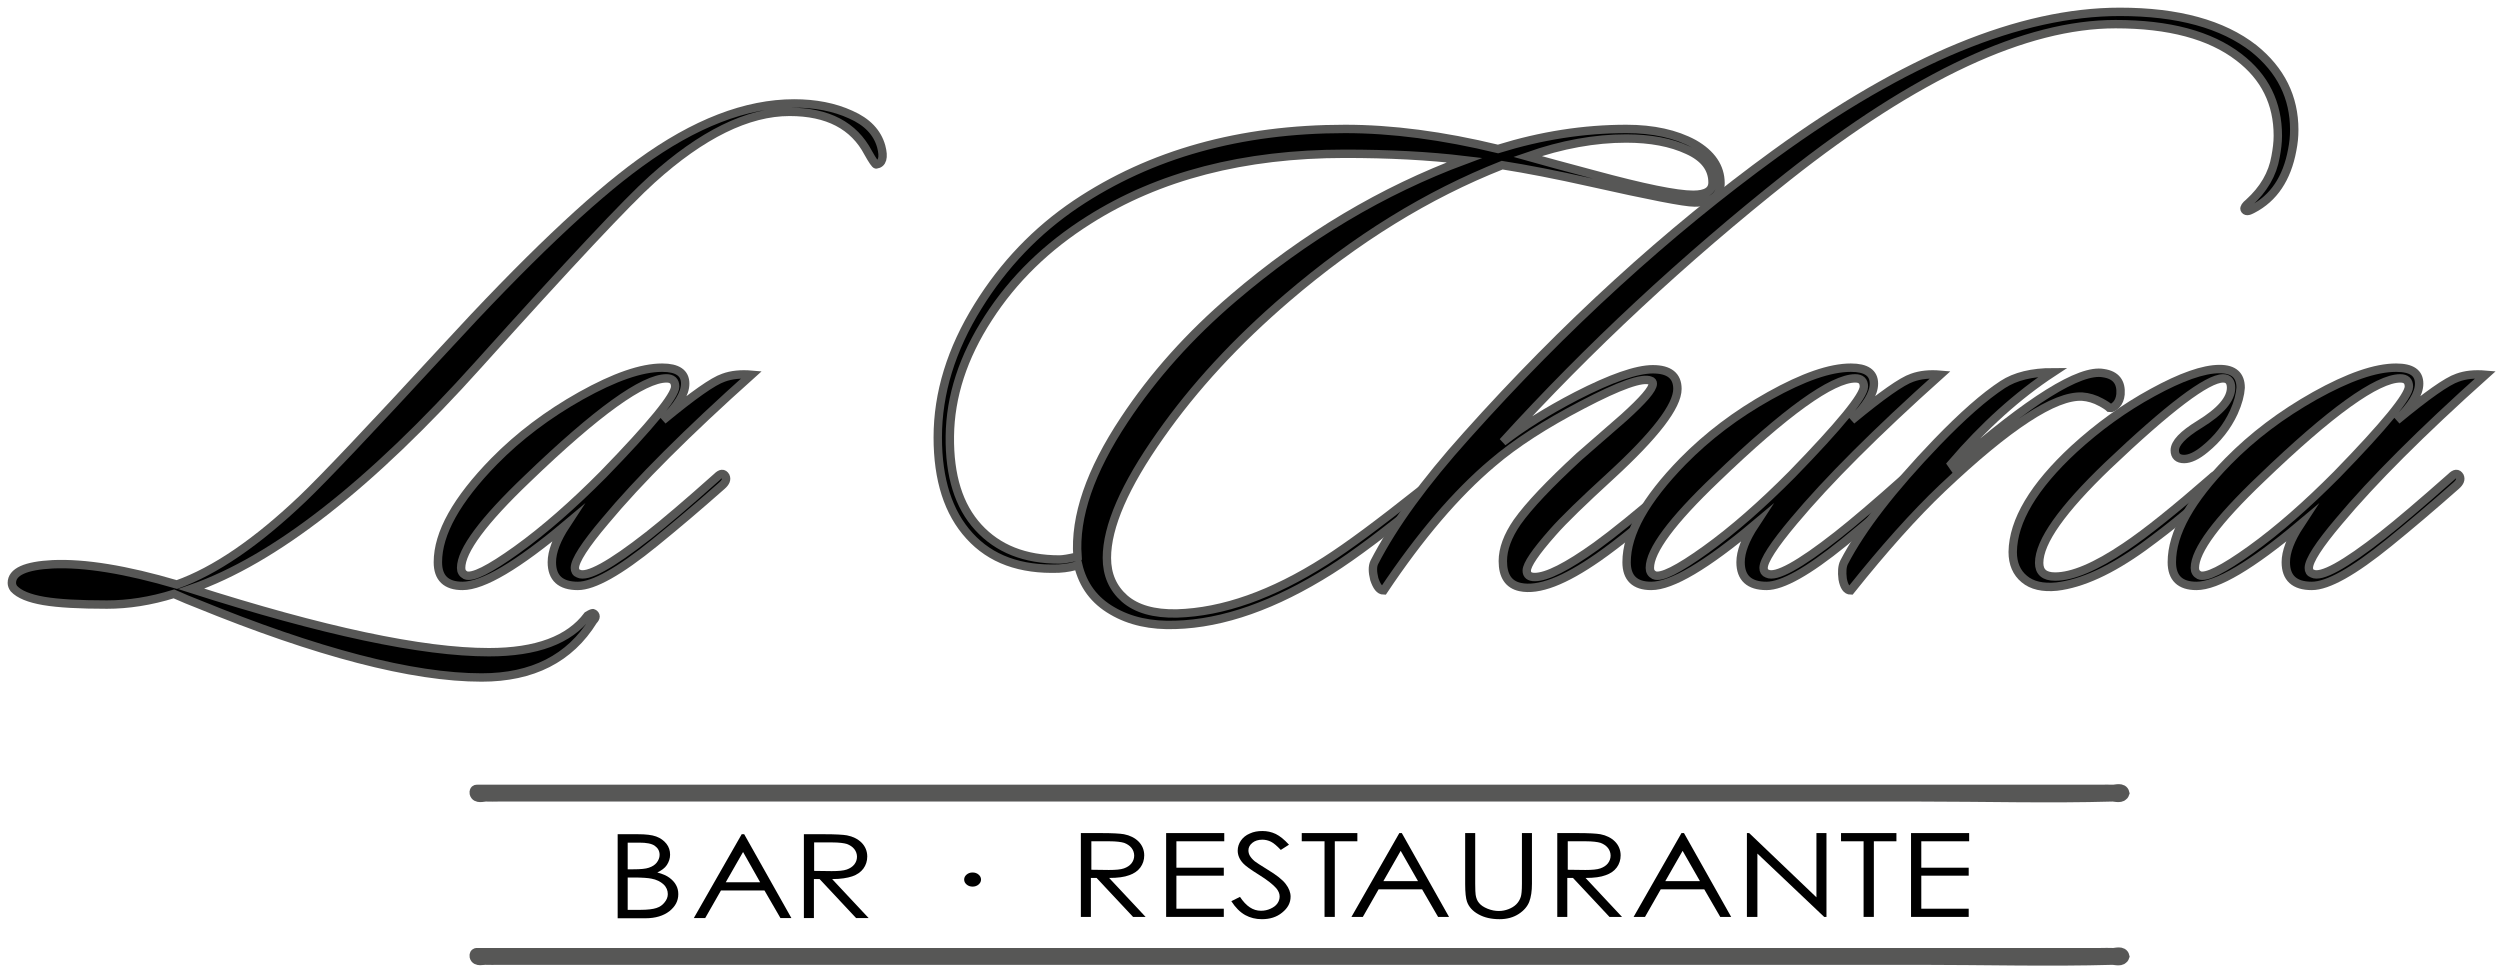
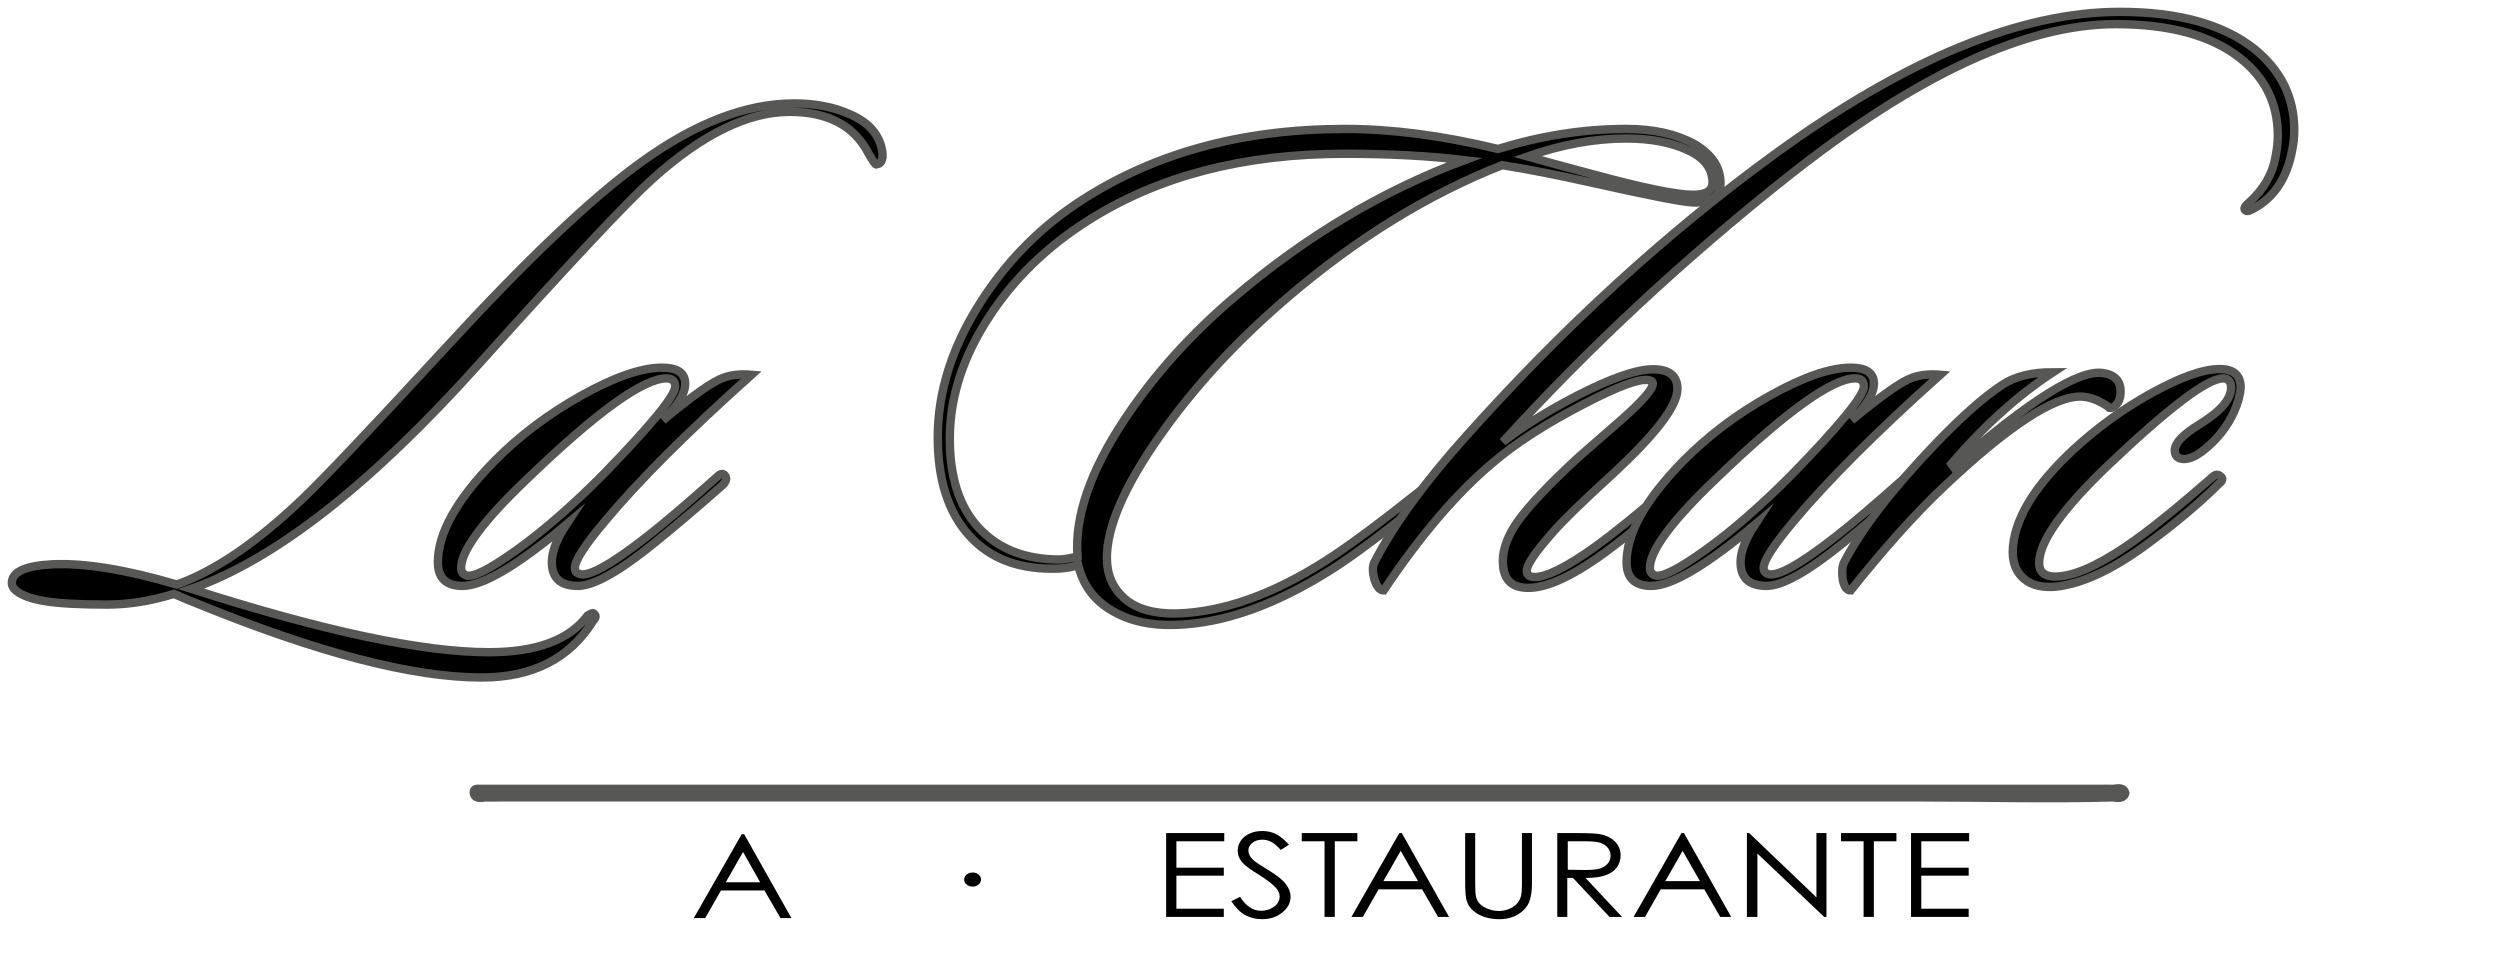
<svg xmlns="http://www.w3.org/2000/svg" width="211" height="82" viewBox="0 0 211 82" fill="none">
  <path d="M74.375 12.363C74.625 13.305 74.471 13.805 73.952 13.882C73.875 13.882 73.644 13.555 73.278 12.901C72.066 10.594 69.854 9.44 66.641 9.44C63.121 9.44 59.234 11.344 55.021 15.151C52.944 17.016 48.076 22.207 40.419 30.724C31.262 40.933 23.163 47.259 16.141 49.701C27.26 53.258 35.629 55.046 41.266 55.046C45.287 55.046 48.057 54.007 49.596 51.95C49.885 51.777 50.038 51.719 50.077 51.758C50.327 51.912 50.327 52.123 50.077 52.373C48.095 55.584 44.94 57.18 40.65 57.18C34.802 57.18 26.779 55.084 16.564 50.912C16.121 50.739 15.486 50.489 14.678 50.124C12.697 50.739 10.812 51.027 9.022 51.027C6.714 51.027 4.944 50.931 3.693 50.72C2.462 50.508 1.616 50.162 1.173 49.681C1.058 49.528 1 49.355 1 49.201C1 48.259 2.154 47.74 4.463 47.624C7.137 47.509 10.619 48.066 14.928 49.335C18.122 48.201 21.681 45.779 25.587 42.048C27.28 40.434 31.262 36.242 37.514 29.455C44.363 21.995 49.865 16.766 54.002 13.766C58.619 10.402 62.967 8.729 67.026 8.729C68.815 8.729 70.412 9.037 71.797 9.671C73.201 10.286 74.048 11.19 74.375 12.363Z" fill="black" stroke="#575756" stroke-width="0.709" stroke-miterlimit="10" />
  <path d="M63.429 31.628C58.042 36.454 53.906 40.568 51.078 43.971C49.366 45.99 48.519 47.317 48.519 47.932C48.519 48.182 48.615 48.336 48.827 48.413C49.558 48.778 51.52 47.701 54.733 45.182C56.08 44.125 58.004 42.491 60.505 40.261C60.832 39.934 61.063 39.914 61.236 40.203C61.351 40.453 61.255 40.703 60.928 40.991C58.908 42.779 57.023 44.375 55.272 45.798C52.271 48.239 50.097 49.451 48.769 49.451C47.307 49.451 46.576 48.778 46.576 47.451C46.576 46.567 46.98 45.509 47.788 44.279C43.69 47.72 40.766 49.451 39.035 49.451C37.65 49.451 36.957 48.778 36.957 47.451C36.957 45.009 38.535 42.183 41.709 38.934C43.787 36.819 46.23 34.973 49.039 33.397C51.867 31.82 54.137 31.032 55.888 31.032C57.176 31.032 57.831 31.474 57.831 32.378C57.831 33.224 57.196 34.262 55.945 35.473C58.504 33.358 60.197 32.166 61.063 31.878C61.736 31.628 62.544 31.551 63.429 31.628ZM56.253 31.935C54.31 31.935 50.385 34.742 44.518 40.395C40.785 43.952 38.919 46.471 38.919 47.932C38.919 48.22 39.035 48.413 39.285 48.547C39.862 48.797 41.305 48.066 43.633 46.394C45.961 44.721 48.385 42.587 50.905 40.049C54.964 35.877 56.984 33.397 56.984 32.628C56.984 32.166 56.734 31.935 56.253 31.935Z" fill="black" stroke="#575756" stroke-width="0.709" stroke-miterlimit="10" />
  <path d="M145.211 15.458C145.211 16.554 144.48 17.093 143.018 17.093C142.171 17.093 139.247 16.516 134.264 15.401C131.34 14.747 128.858 14.266 126.781 13.939C120.49 16.42 114.449 20.15 108.639 25.129C104.329 28.821 100.77 32.685 97.923 36.742C94.922 40.991 93.421 44.452 93.421 47.086C93.421 48.509 93.921 49.643 94.922 50.527C95.922 51.393 97.384 51.816 99.328 51.777C103.214 51.662 107.408 50.181 111.871 47.336C113.775 46.125 116.411 44.163 119.778 41.491C120.336 41.049 120.682 40.895 120.817 41.01C121.067 41.26 120.874 41.645 120.259 42.164C116.931 44.875 114.276 46.874 112.294 48.124C107.6 51.085 103.233 52.623 99.212 52.739C97.154 52.815 95.364 52.431 93.864 51.546C92.363 50.681 91.401 49.393 90.997 47.682C90.593 47.836 90.035 47.951 89.362 47.989C86.111 48.105 83.61 47.201 81.821 45.221C80.031 43.26 79.147 40.491 79.147 36.915C79.147 33.185 80.281 29.494 82.552 25.841C84.706 22.361 87.457 19.477 90.824 17.208C97.115 12.997 104.676 10.882 113.525 10.882C117.469 10.882 121.759 11.44 126.434 12.574C130.09 11.44 133.687 10.882 137.265 10.882C139.536 10.882 141.44 11.305 142.96 12.132C144.441 12.978 145.211 14.093 145.211 15.458ZM123.606 13.516C120.567 13.151 117.2 12.978 113.506 12.978C104.984 12.978 97.788 14.843 91.901 18.573C88.362 20.803 85.534 23.553 83.417 26.84C81.282 30.128 80.205 33.454 80.166 36.819C80.128 40.145 80.916 42.702 82.571 44.51C84.225 46.317 86.496 47.221 89.42 47.221C89.708 47.221 90.209 47.144 90.94 46.971C90.689 43.606 92.017 39.761 94.903 35.415C97.346 31.724 100.405 28.302 104.099 25.148C110.197 19.938 116.719 16.074 123.606 13.516ZM144.538 15.401C144.538 14.228 143.845 13.305 142.441 12.671C141.036 12.017 139.305 11.69 137.246 11.69C134.611 11.69 131.821 12.19 128.916 13.209C130.205 13.574 132.071 14.074 134.514 14.728C138.689 15.862 141.498 16.439 142.902 16.439C143.999 16.439 144.538 16.093 144.538 15.401Z" fill="black" stroke="#575756" stroke-width="0.709" stroke-miterlimit="10" />
  <path d="M193.461 12.671C193.019 15.055 191.903 16.727 190.114 17.65C189.748 17.862 189.517 17.862 189.44 17.65C189.402 17.535 189.517 17.343 189.806 17.112C191.056 15.977 191.807 14.689 192.057 13.228C192.172 12.613 192.249 12.036 192.249 11.459C192.249 8.71 191.153 6.499 188.959 4.826C186.535 2.961 183.053 2.038 178.552 2.038C170.972 2.038 161.737 6.326 150.868 14.92C142.114 21.861 134.092 29.321 126.839 37.3C128.493 36.011 130.571 34.704 133.053 33.416C135.977 31.916 138.132 31.166 139.498 31.166C140.883 31.166 141.575 31.724 141.575 32.82C141.575 34.281 139.69 36.723 135.919 40.184C133.611 42.298 131.976 43.875 131.052 44.932C129.59 46.586 128.859 47.663 128.859 48.163C128.859 48.528 129.09 48.701 129.532 48.701C130.552 48.701 132.264 47.836 134.707 46.086C136.169 45.029 138.19 43.394 140.787 41.164C141.152 40.837 141.422 40.78 141.575 40.972C141.729 41.26 141.652 41.529 141.325 41.818C138.767 44.087 136.612 45.836 134.881 47.047C132.033 49.028 129.859 49.874 128.301 49.547C127.32 49.335 126.839 48.605 126.839 47.355C126.839 46.336 127.243 45.24 128.051 44.067C129.032 42.683 130.764 40.856 133.284 38.53C134.534 37.434 135.804 36.338 137.054 35.242C138.67 33.781 139.498 32.839 139.498 32.378C139.498 32.262 139.44 32.166 139.305 32.128C138.613 31.839 136.708 32.512 133.553 34.166C130.417 35.8 127.878 37.434 125.973 39.069C122.895 41.664 119.836 45.259 116.777 49.835C116.45 49.835 116.2 49.508 115.988 48.874C115.835 48.259 115.835 47.797 115.988 47.47C117.643 44.26 120.24 40.703 123.78 36.761C132.052 27.513 140.729 19.592 149.829 12.978C160.814 4.999 170.51 1 178.917 1C183.823 1 187.594 2.038 190.229 4.095C192.499 5.922 193.634 8.21 193.634 10.959C193.634 11.536 193.577 12.094 193.461 12.671Z" fill="black" stroke="#575756" stroke-width="0.709" stroke-miterlimit="10" />
  <path d="M163.757 31.628C158.37 36.454 154.253 40.568 151.406 43.971C149.713 45.99 148.847 47.317 148.847 47.932C148.847 48.182 148.944 48.336 149.155 48.413C149.886 48.778 151.849 47.701 155.061 45.182C156.408 44.125 158.332 42.491 160.833 40.261C161.16 39.934 161.391 39.914 161.564 40.203C161.699 40.453 161.583 40.703 161.256 40.991C159.236 42.779 157.351 44.375 155.6 45.798C152.599 48.239 150.425 49.451 149.097 49.451C147.635 49.451 146.904 48.778 146.904 47.451C146.904 46.567 147.308 45.509 148.116 44.279C144.019 47.72 141.094 49.451 139.363 49.451C137.978 49.451 137.285 48.778 137.285 47.451C137.285 45.009 138.863 42.183 142.037 38.934C144.115 36.819 146.539 34.973 149.367 33.397C152.195 31.82 154.465 31.032 156.216 31.032C157.505 31.032 158.159 31.474 158.159 32.378C158.159 33.224 157.524 34.262 156.273 35.473C158.832 33.358 160.525 32.166 161.391 31.878C162.083 31.628 162.872 31.551 163.757 31.628ZM156.581 31.935C154.638 31.935 150.714 34.742 144.846 40.395C141.114 43.952 139.247 46.471 139.247 47.932C139.247 48.22 139.363 48.413 139.613 48.547C140.19 48.797 141.633 48.066 143.961 46.394C146.289 44.721 148.713 42.587 151.233 40.049C155.292 35.877 157.312 33.397 157.312 32.628C157.312 32.166 157.081 31.935 156.581 31.935Z" fill="black" stroke="#575756" stroke-width="0.709" stroke-miterlimit="10" />
  <path d="M178.972 33.281C178.934 33.647 178.819 33.935 178.607 34.166C178.395 34.377 178.222 34.473 178.049 34.435C177.934 34.319 177.683 34.146 177.318 33.954C176.798 33.666 176.26 33.512 175.74 33.474C173.432 33.358 169.488 35.934 163.928 41.203C161.581 43.433 159.003 46.317 156.194 49.835C155.867 49.835 155.636 49.508 155.521 48.874C155.444 48.259 155.482 47.797 155.636 47.47C157.137 44.586 159.753 41.203 163.486 37.319C165.64 35.089 167.468 33.474 169.026 32.455C170.084 31.762 171.508 31.416 173.278 31.416C170.315 33.358 167.449 35.934 164.698 39.145L164.871 39.395C171.316 33.762 175.548 31.128 177.53 31.493C178.588 31.647 179.049 32.262 178.972 33.281Z" fill="black" stroke="#575756" stroke-width="0.709" stroke-miterlimit="10" />
  <path d="M188.534 34.8C187.976 36.011 187.149 37.05 186.11 37.896C185.418 38.472 184.821 38.742 184.34 38.742C183.821 38.742 183.551 38.492 183.551 38.011C183.551 37.396 184.244 36.665 185.629 35.819C187.418 34.723 188.303 33.685 188.303 32.724C188.303 32.205 188.073 31.935 187.63 31.935C186.303 31.935 183.051 34.396 177.895 39.299C174.048 42.991 172.105 45.721 172.105 47.509C172.105 48.278 172.547 48.663 173.451 48.663C174.913 48.663 176.876 47.836 179.358 46.163C181.224 44.913 183.648 42.952 186.668 40.318C186.957 40.03 187.188 39.991 187.399 40.203C187.649 40.357 187.611 40.568 187.284 40.818C185.591 42.51 183.455 44.298 180.897 46.163C178.146 48.143 175.702 49.258 173.586 49.508C172.413 49.624 171.489 49.412 170.854 48.874C170.2 48.336 169.873 47.567 169.873 46.586C169.912 43.952 171.643 41.049 175.048 37.896C177.087 36.031 179.281 34.435 181.685 33.127C184.071 31.82 185.956 31.147 187.341 31.147C188.515 31.147 189.111 31.666 189.111 32.724C189.073 33.3 188.9 33.993 188.534 34.8Z" fill="black" stroke="#575756" stroke-width="0.709" stroke-miterlimit="10" />
-   <path d="M209.775 31.628C204.388 36.454 200.271 40.568 197.424 43.971C195.711 45.99 194.865 47.317 194.865 47.932C194.865 48.182 194.961 48.336 195.173 48.413C195.904 48.778 197.866 47.701 201.079 45.182C202.426 44.125 204.349 42.491 206.87 40.261C207.197 39.934 207.428 39.914 207.601 40.203C207.716 40.453 207.62 40.703 207.293 40.991C205.273 42.779 203.388 44.375 201.637 45.798C198.636 48.239 196.462 49.451 195.115 49.451C193.653 49.451 192.922 48.778 192.922 47.451C192.922 46.567 193.326 45.509 194.134 44.279C190.036 47.72 187.112 49.451 185.38 49.451C183.995 49.451 183.303 48.778 183.303 47.451C183.303 45.009 184.88 42.183 188.055 38.934C190.132 36.819 192.576 34.973 195.384 33.397C198.212 31.82 200.483 31.032 202.233 31.032C203.541 31.032 204.176 31.474 204.176 32.378C204.176 33.224 203.541 34.262 202.291 35.473C204.85 33.358 206.543 32.166 207.408 31.878C208.082 31.628 208.87 31.551 209.775 31.628ZM202.58 31.935C200.636 31.935 196.712 34.742 190.844 40.395C187.112 43.952 185.246 46.471 185.246 47.932C185.246 48.22 185.361 48.413 185.611 48.547C186.169 48.797 187.631 48.066 189.959 46.394C192.287 44.721 194.711 42.587 197.231 40.049C201.291 35.877 203.311 33.397 203.311 32.628C203.311 32.166 203.08 31.935 202.58 31.935Z" fill="black" stroke="#575756" stroke-width="0.709" stroke-miterlimit="10" />
  <path d="M40.285 66.728H177.282C177.609 66.728 177.993 66.709 178.359 66.728C178.571 66.728 179.129 66.536 179.225 66.94C179.09 67.344 178.532 67.151 178.301 67.151C173.011 67.305 167.374 67.151 161.968 67.151H42.075C41.748 67.151 41.363 67.171 40.997 67.151C40.786 67.151 40.228 67.344 40.132 66.94C40.112 66.786 40.151 66.709 40.285 66.728Z" fill="black" stroke="#575756" stroke-miterlimit="10" />
-   <path d="M40.285 80.509H177.282C177.609 80.509 177.993 80.489 178.359 80.509C178.571 80.509 179.129 80.316 179.225 80.72C179.09 81.124 178.532 80.932 178.301 80.932C173.011 81.085 167.374 80.932 161.968 80.932H42.075C41.748 80.932 41.363 80.951 40.997 80.932C40.786 80.912 40.228 81.105 40.132 80.72C40.112 80.566 40.151 80.489 40.285 80.509Z" fill="black" stroke="#575756" stroke-miterlimit="10" />
  <path d="M82.087 73.638C82.279 73.638 82.452 73.695 82.587 73.811C82.722 73.926 82.799 74.061 82.799 74.234C82.799 74.407 82.722 74.541 82.587 74.657C82.452 74.772 82.279 74.83 82.087 74.83C81.894 74.83 81.721 74.772 81.587 74.657C81.452 74.541 81.375 74.407 81.375 74.234C81.375 74.061 81.452 73.926 81.587 73.811C81.721 73.695 81.894 73.638 82.087 73.638Z" fill="black" />
-   <path d="M91.244 70.312H92.937C93.879 70.312 94.534 70.35 94.861 70.408C95.361 70.504 95.784 70.715 96.092 71.023C96.4 71.331 96.573 71.734 96.573 72.196C96.573 72.58 96.457 72.926 96.246 73.215C96.034 73.503 95.707 73.734 95.303 73.868C94.899 74.022 94.341 74.099 93.61 74.099L96.688 77.387H95.63L92.552 74.099H92.071V77.387H91.225V70.312H91.244ZM92.11 71.004V73.407L93.591 73.426C94.168 73.426 94.591 73.388 94.861 73.292C95.13 73.196 95.342 73.061 95.496 72.869C95.649 72.676 95.726 72.446 95.726 72.215C95.726 71.984 95.649 71.754 95.496 71.561C95.342 71.369 95.13 71.234 94.88 71.138C94.63 71.061 94.207 71.004 93.629 71.004H92.11Z" fill="black" />
  <path d="M98.422 70.312H103.328V71.004H99.288V73.234H103.289V73.907H99.288V76.695H103.289V77.387H98.422V70.312Z" fill="black" />
  <path d="M103.924 76.06L104.655 75.695C105.174 76.483 105.751 76.868 106.425 76.868C106.713 76.868 106.983 76.81 107.233 76.695C107.483 76.579 107.675 76.445 107.81 76.253C107.945 76.06 108.002 75.868 108.002 75.657C108.002 75.426 107.906 75.195 107.714 74.964C107.444 74.657 106.963 74.272 106.252 73.83C105.54 73.388 105.097 73.061 104.924 72.869C104.616 72.542 104.462 72.177 104.462 71.792C104.462 71.484 104.559 71.196 104.732 70.946C104.905 70.696 105.155 70.485 105.482 70.35C105.809 70.196 106.155 70.138 106.54 70.138C106.944 70.138 107.31 70.216 107.675 70.388C108.022 70.561 108.387 70.85 108.791 71.292L108.099 71.734C107.771 71.388 107.502 71.158 107.271 71.042C107.04 70.927 106.79 70.869 106.54 70.869C106.194 70.869 105.905 70.965 105.694 71.138C105.482 71.311 105.367 71.523 105.367 71.773C105.367 71.927 105.405 72.08 105.482 72.215C105.559 72.35 105.694 72.523 105.905 72.696C106.021 72.792 106.386 73.022 107.002 73.407C107.733 73.849 108.252 74.253 108.522 74.618C108.791 74.964 108.926 75.33 108.926 75.676C108.926 76.195 108.695 76.637 108.214 77.022C107.752 77.406 107.175 77.579 106.502 77.579C105.982 77.579 105.521 77.464 105.097 77.233C104.655 76.983 104.27 76.599 103.924 76.06Z" fill="black" />
  <path d="M109.867 71.004V70.312H114.561V71.004H112.657V77.387H111.791V71.004H109.867Z" fill="black" />
  <path d="M118.314 70.312L122.297 77.387H121.373L120.026 75.061H116.352L115.024 77.387H114.062L118.103 70.312H118.314ZM118.218 71.811L116.756 74.368H119.68L118.218 71.811Z" fill="black" />
  <path d="M123.66 70.312H124.507V74.58C124.507 75.08 124.526 75.407 124.545 75.522C124.584 75.791 124.68 76.041 124.834 76.214C124.988 76.406 125.218 76.56 125.546 76.695C125.873 76.829 126.2 76.887 126.507 76.887C126.796 76.887 127.065 76.829 127.315 76.733C127.566 76.637 127.796 76.502 127.97 76.329C128.143 76.156 128.277 75.945 128.354 75.695C128.412 75.522 128.451 75.157 128.451 74.58V70.312H129.297V74.58C129.297 75.214 129.22 75.714 129.066 76.118C128.912 76.502 128.624 76.849 128.181 77.137C127.739 77.425 127.2 77.579 126.565 77.579C125.873 77.579 125.276 77.445 124.795 77.175C124.295 76.906 123.968 76.541 123.814 76.099C123.718 75.83 123.66 75.33 123.66 74.618V70.312Z" fill="black" />
  <path d="M131.453 70.312H133.146C134.088 70.312 134.743 70.35 135.07 70.408C135.57 70.504 135.993 70.715 136.301 71.023C136.609 71.331 136.782 71.734 136.782 72.196C136.782 72.58 136.666 72.926 136.455 73.215C136.243 73.503 135.916 73.734 135.512 73.868C135.108 74.022 134.55 74.099 133.819 74.099L136.897 77.387H135.839L132.761 74.099H132.28V77.387H131.434V70.312H131.453ZM132.319 71.004V73.407L133.8 73.426C134.377 73.426 134.8 73.388 135.07 73.292C135.339 73.196 135.551 73.061 135.705 72.869C135.858 72.676 135.935 72.446 135.935 72.215C135.935 71.984 135.858 71.754 135.705 71.561C135.551 71.369 135.339 71.234 135.089 71.138C134.839 71.061 134.416 71.004 133.838 71.004H132.319Z" fill="black" />
  <path d="M142.129 70.312L146.111 77.387H145.188L143.841 75.061H140.166L138.839 77.387H137.877L141.917 70.312H142.129ZM142.013 71.811L140.551 74.368H143.475L142.013 71.811Z" fill="black" />
  <path d="M147.439 77.387V70.312H147.632L153.307 75.734V70.312H154.154V77.387H153.961L148.324 72.042V77.387H147.439Z" fill="black" />
  <path d="M155.383 71.004V70.312H160.058V71.004H158.153V77.387H157.287V71.004H155.383Z" fill="black" />
  <path d="M161.291 70.312H166.197V71.004H162.157V73.234H166.158V73.907H162.157V76.695H166.158V77.387H161.291V70.312Z" fill="black" />
-   <path d="M52.131 70.408H53.824C54.497 70.408 55.017 70.465 55.382 70.6C55.748 70.735 56.036 70.946 56.248 71.215C56.459 71.484 56.556 71.792 56.556 72.138C56.556 72.446 56.459 72.734 56.286 73.003C56.113 73.272 55.825 73.465 55.478 73.638C55.921 73.753 56.267 73.907 56.498 74.08C56.729 74.253 56.921 74.445 57.056 74.695C57.191 74.926 57.248 75.195 57.248 75.464C57.248 76.041 56.998 76.502 56.498 76.906C55.998 77.291 55.324 77.502 54.478 77.502H52.131V70.408ZM52.977 71.1V73.369H53.458C54.055 73.369 54.497 73.33 54.767 73.234C55.055 73.138 55.267 73.003 55.421 72.811C55.575 72.619 55.671 72.388 55.671 72.157C55.671 71.831 55.536 71.581 55.267 71.388C54.997 71.196 54.555 71.119 53.959 71.119H52.977V71.1ZM52.977 74.08V76.791H54.035C54.651 76.791 55.113 76.733 55.401 76.637C55.69 76.541 55.921 76.387 56.094 76.156C56.267 75.945 56.363 75.714 56.363 75.464C56.363 75.157 56.248 74.868 55.998 74.638C55.748 74.407 55.401 74.234 54.978 74.157C54.69 74.099 54.189 74.061 53.458 74.061H52.977V74.08Z" fill="black" />
-   <path d="M67.867 70.408H69.56C70.502 70.408 71.157 70.446 71.484 70.504C71.984 70.6 72.407 70.811 72.715 71.119C73.023 71.427 73.196 71.831 73.196 72.292C73.196 72.676 73.081 73.022 72.869 73.311C72.657 73.599 72.33 73.83 71.926 73.965C71.522 74.099 70.964 74.195 70.233 74.195L73.311 77.483H72.253L69.175 74.195H68.694V77.483H67.848V70.408H67.867ZM68.713 71.1V73.503L70.195 73.522C70.772 73.522 71.195 73.484 71.465 73.388C71.734 73.292 71.945 73.157 72.099 72.965C72.253 72.773 72.33 72.542 72.33 72.311C72.33 72.08 72.253 71.85 72.099 71.657C71.945 71.465 71.734 71.331 71.484 71.234C71.234 71.157 70.81 71.1 70.233 71.1H68.713Z" fill="black" />
  <path d="M62.81 70.408L66.793 77.483H65.869L64.522 75.157H60.848L59.52 77.483H58.559L62.599 70.408H62.81ZM62.714 71.907L61.252 74.465H64.157L62.714 71.907Z" fill="black" />
</svg>